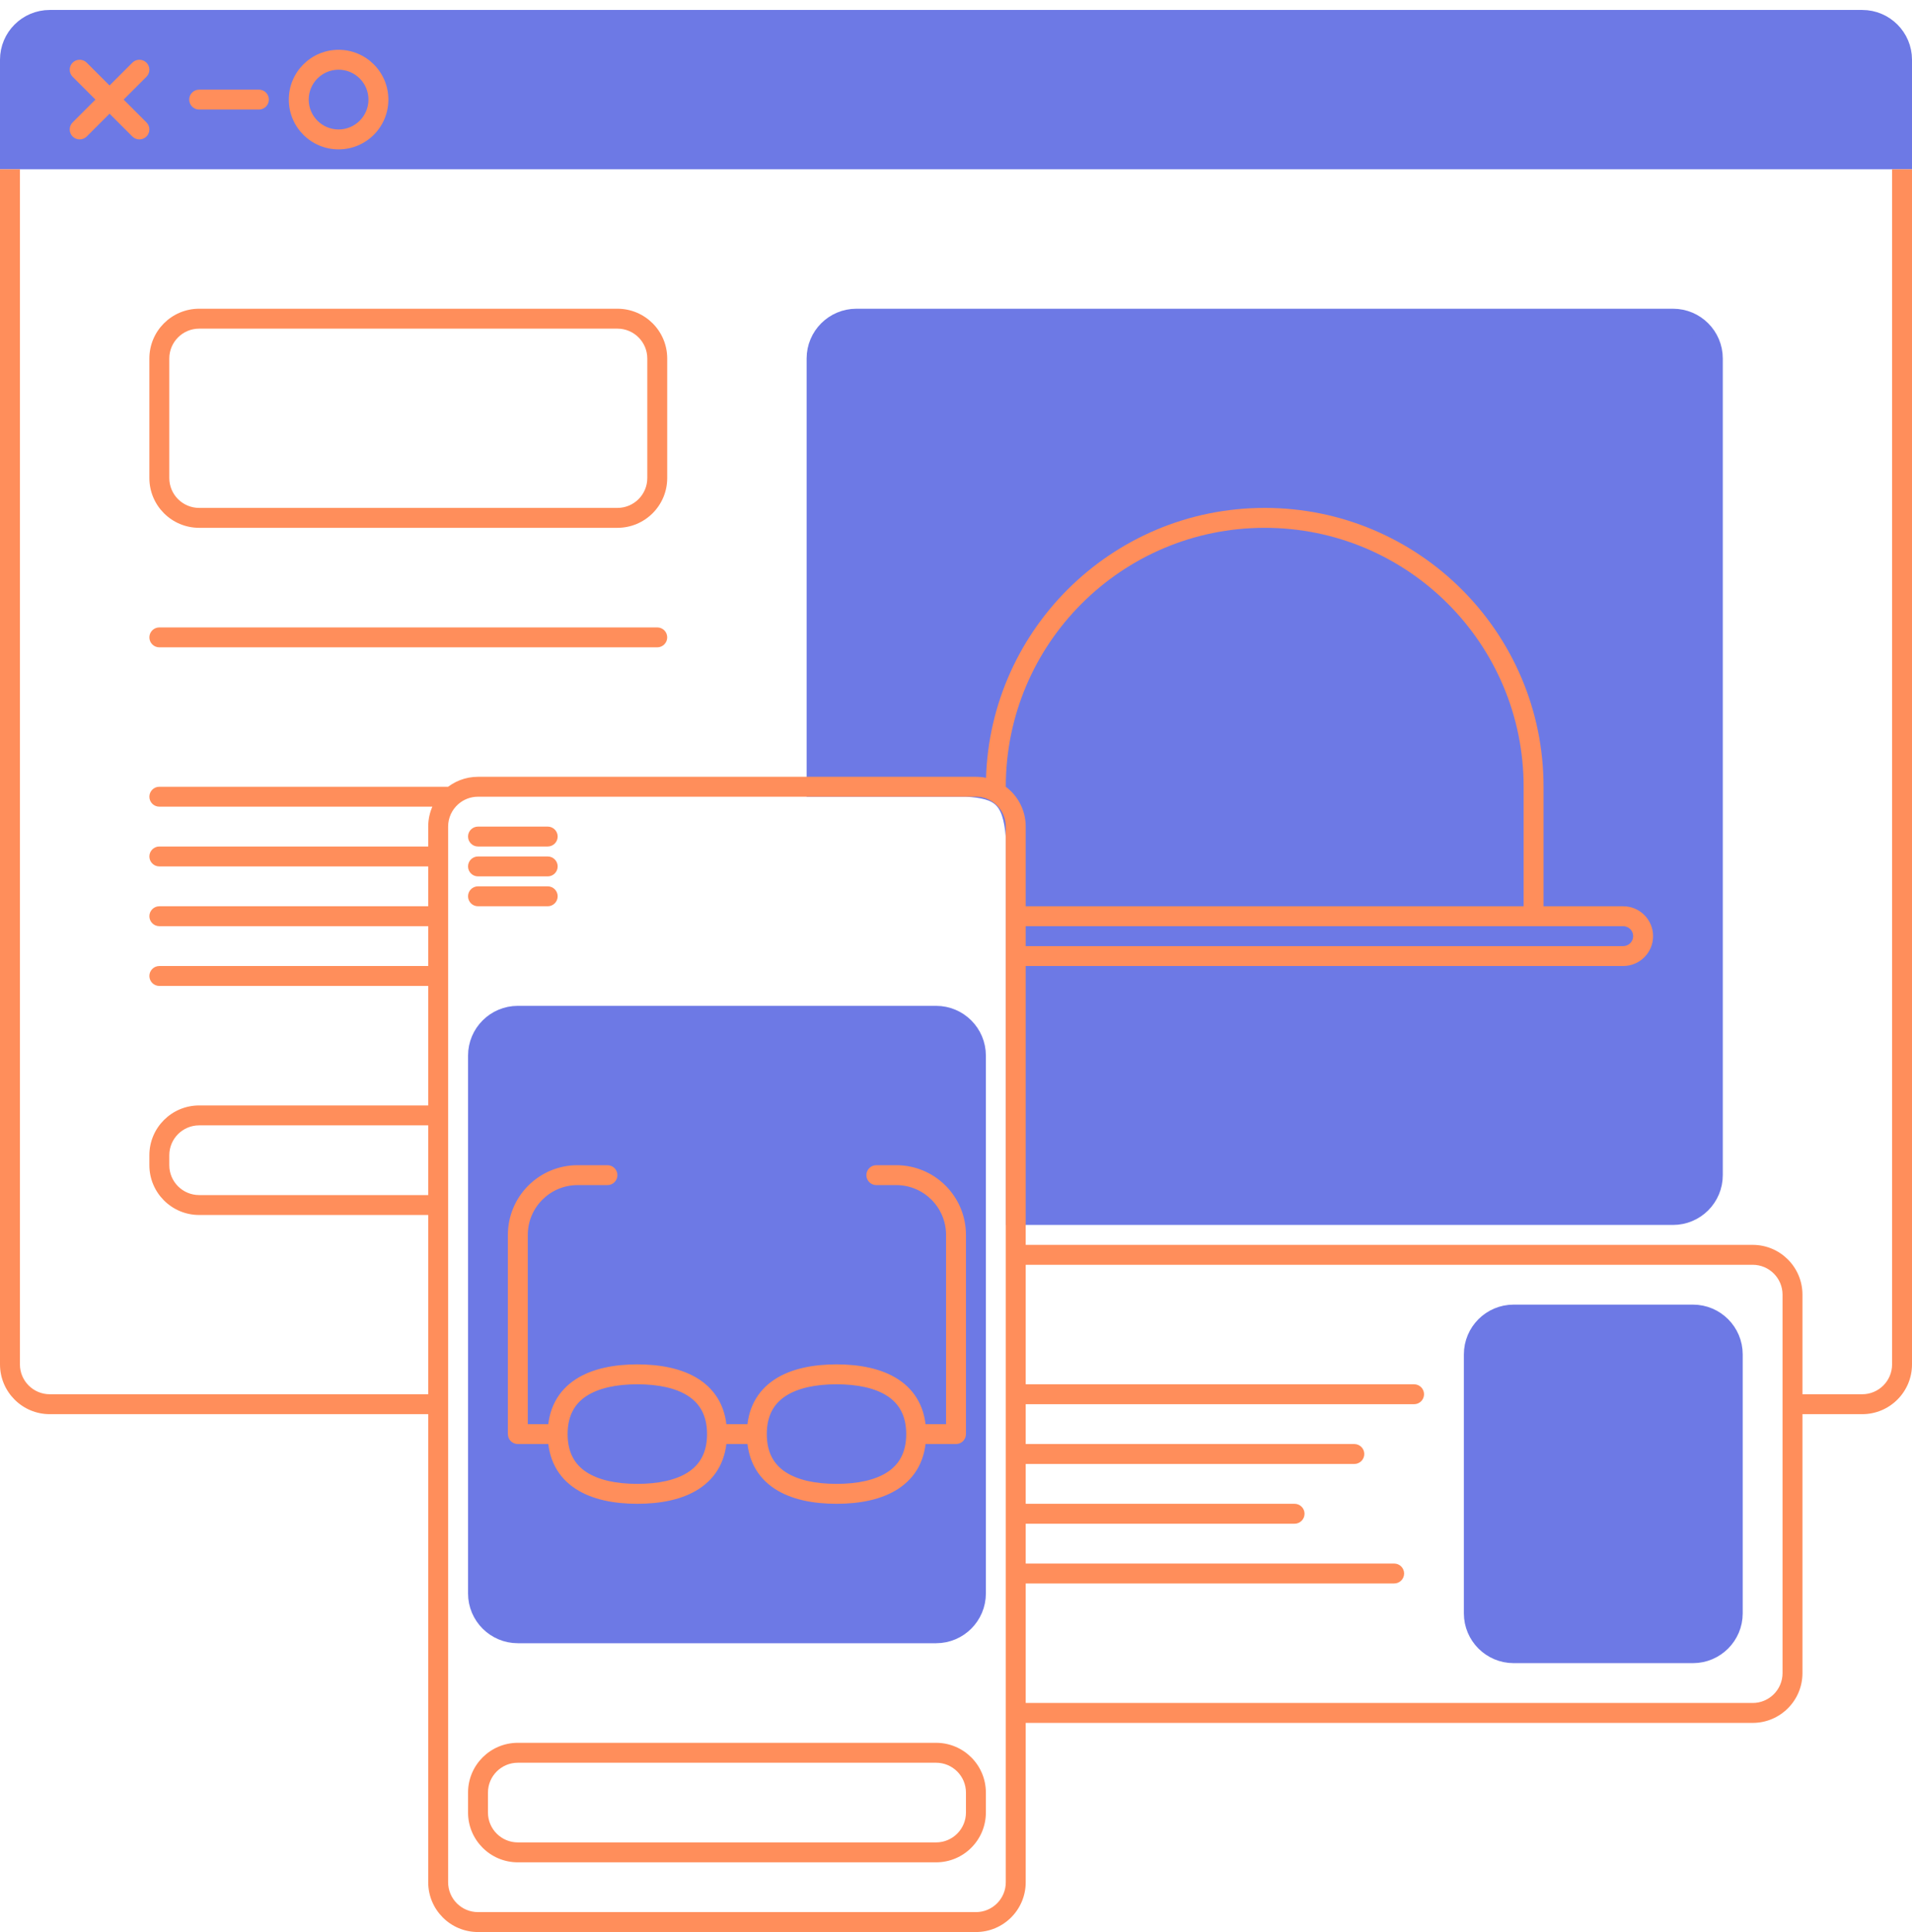
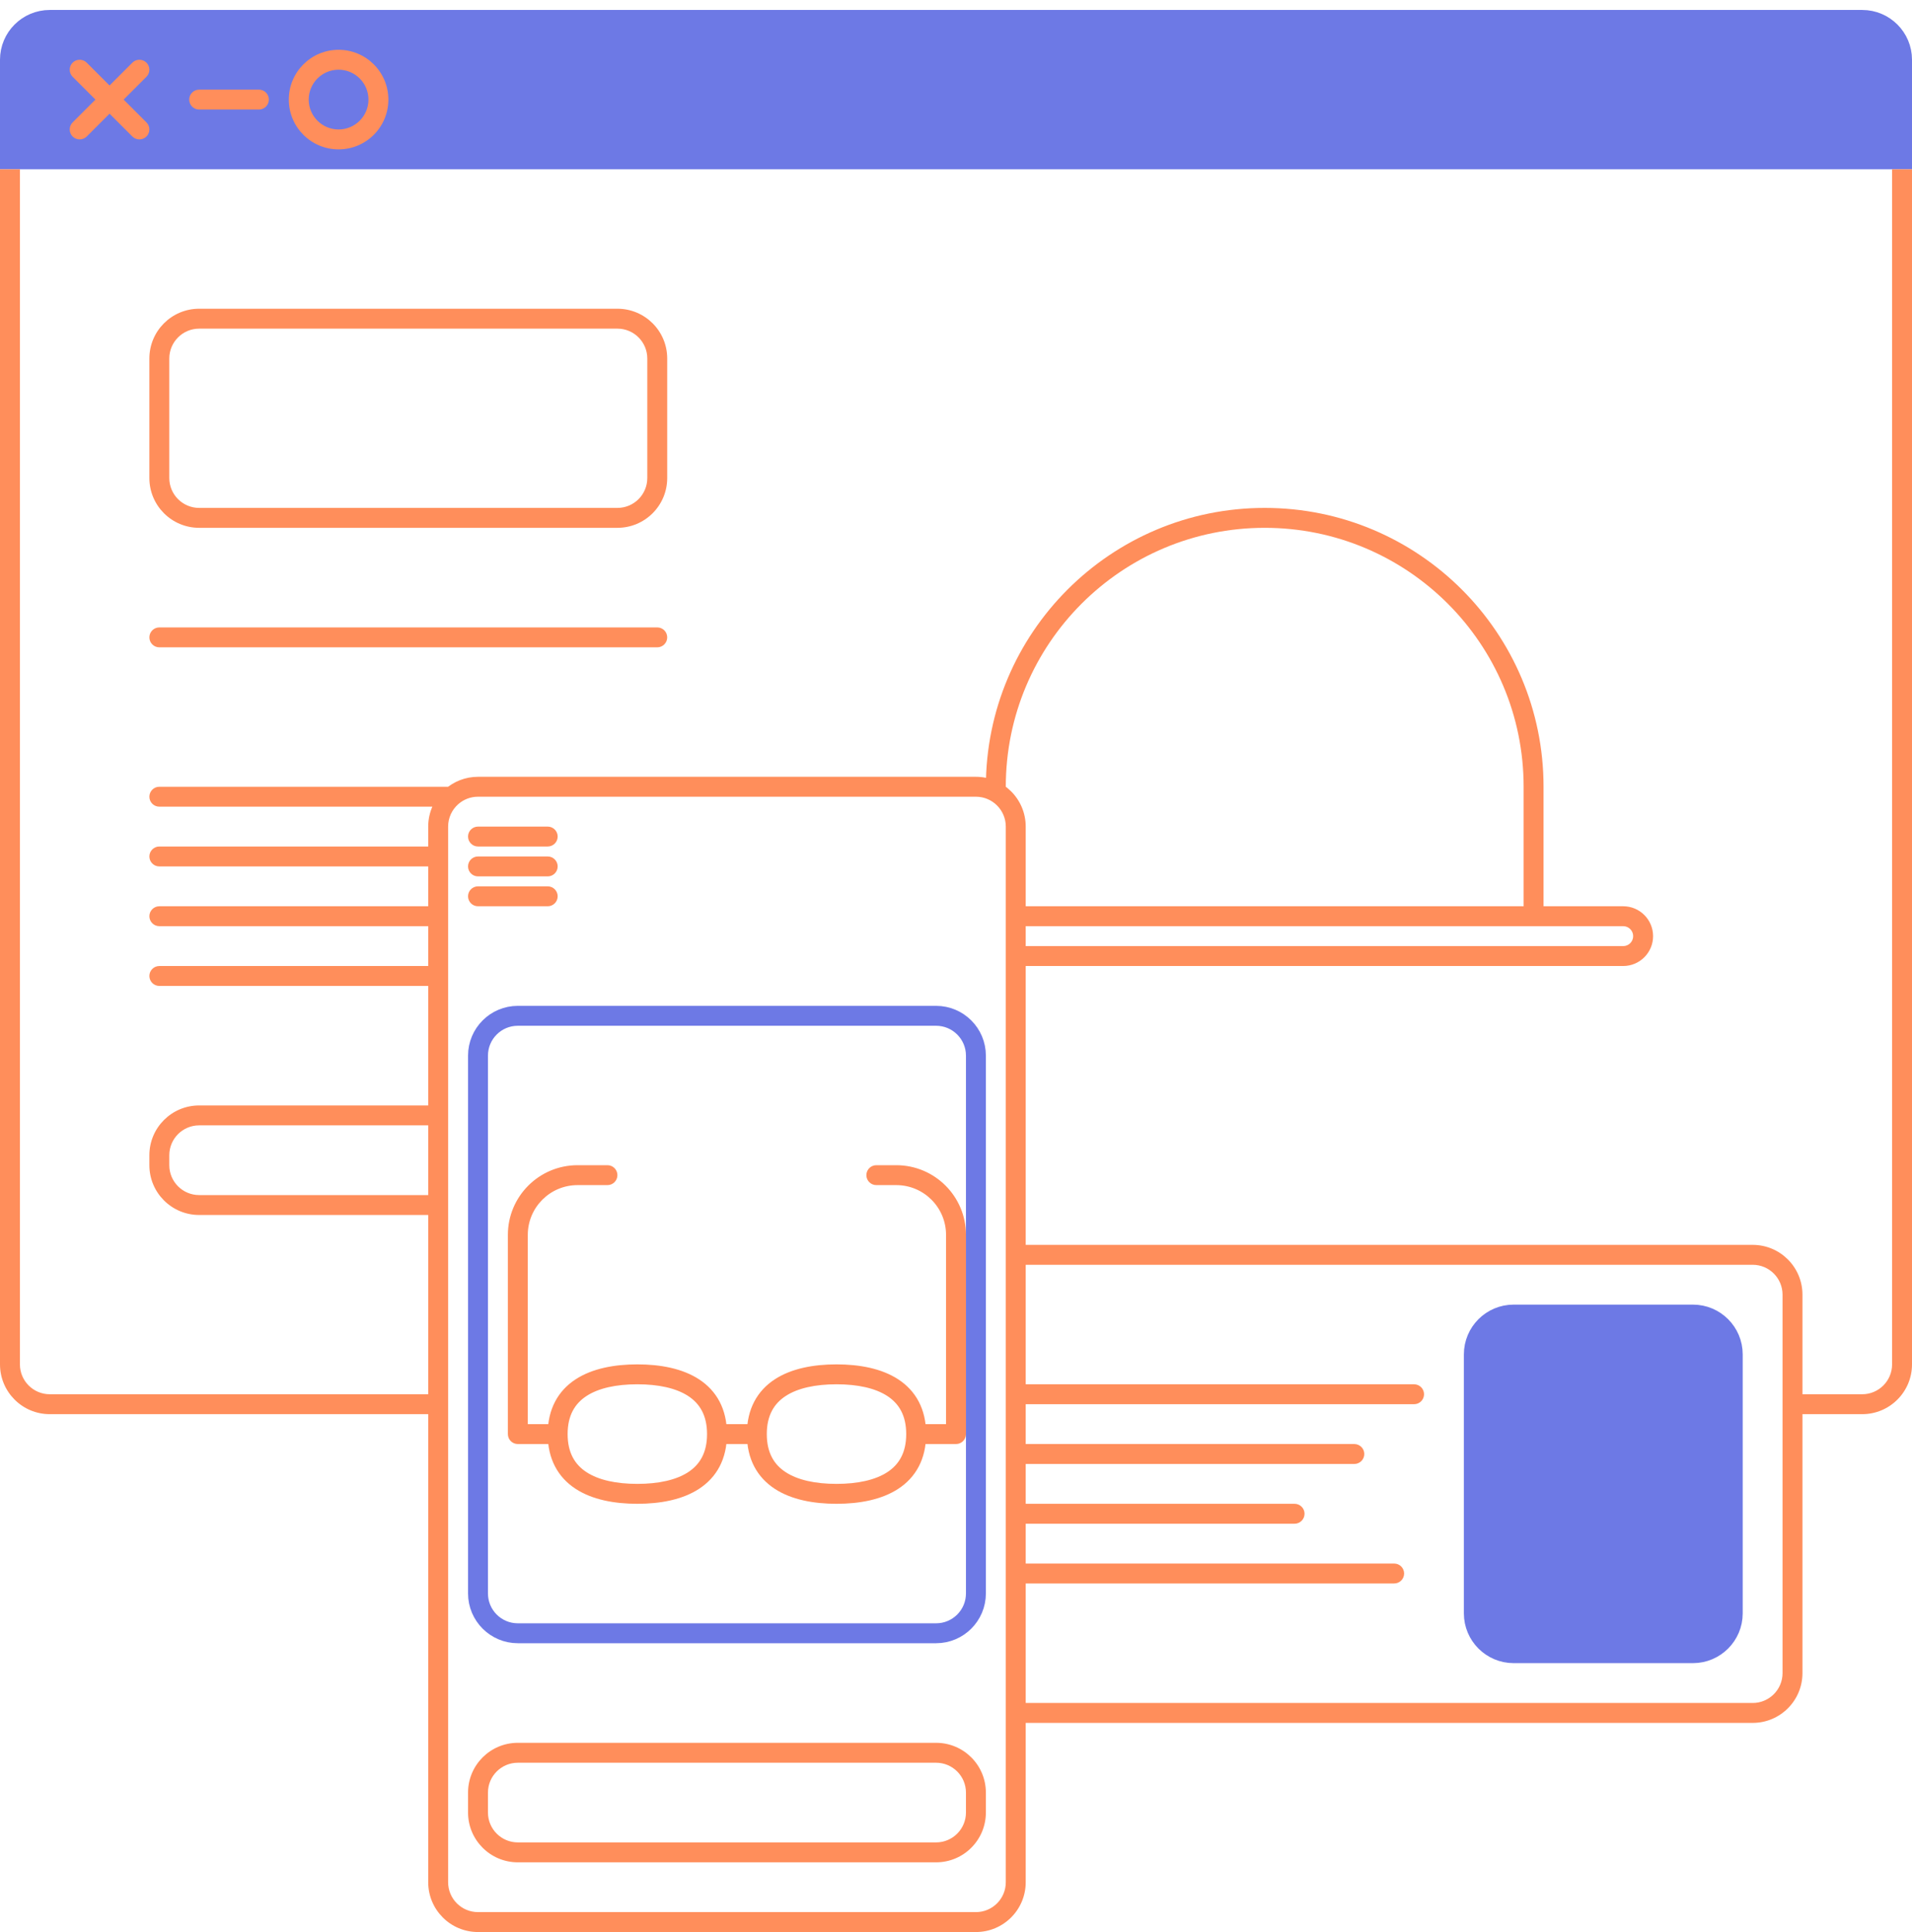
<svg xmlns="http://www.w3.org/2000/svg" width="96" height="97" viewBox="0 0 96 97" fill="none">
-   <path d="M84 16H43C41.895 16 41 16.895 41 18V39.5H48.5C50.217 39.59 50.841 40.046 51 42V61H84C85.105 61 86 60.105 86 59V18C86 16.895 85.105 16 84 16Z" fill="#6D79E5" />
-   <path d="M24 53C24 51.895 24.895 51 26 51H47C48.105 51 49 51.895 49 53V80C49 81.105 48.105 82 47 82H26C24.895 82 24 81.105 24 80V53Z" fill="#6D79E5" />
  <path d="M74 68C74 66.895 74.895 66 76 66H85C86.105 66 87 66.895 87 68V81C87 82.105 86.105 83 85 83H76C74.895 83 74 82.105 74 81V68Z" fill="#6D79E5" />
  <path d="M2.5 1H93.5C94.605 1 95.5 1.895 95.5 3V8H0.5V3C0.5 1.895 1.395 1 2.5 1Z" fill="#6D79E5" />
-   <path d="M84 16H43C41.895 16 41 16.895 41 18V39.5H48.5C50.217 39.59 50.841 40.046 51 42V61H84C85.105 61 86 60.105 86 59V18C86 16.895 85.105 16 84 16Z" stroke="#6D79E5" />
  <path d="M24 53C24 51.895 24.895 51 26 51H47C48.105 51 49 51.895 49 53V80C49 81.105 48.105 82 47 82H26C24.895 82 24 81.105 24 80V53Z" stroke="#6D79E5" />
  <path d="M74 68C74 66.895 74.895 66 76 66H85C86.105 66 87 66.895 87 68V81C87 82.105 86.105 83 85 83H76C74.895 83 74 82.105 74 81V68Z" stroke="#6D79E5" />
  <path d="M2.5 1H93.5C94.605 1 95.5 1.895 95.5 3V8H0.5V3C0.5 1.895 1.395 1 2.5 1Z" stroke="#6D79E5" />
  <path d="M49.5 39.5C49.5 39.776 49.724 40 50 40C50.276 40 50.5 39.776 50.5 39.5H49.5ZM51 45.5C50.724 45.5 50.5 45.724 50.5 46C50.5 46.276 50.724 46.5 51 46.5V45.5ZM51 47.5C50.724 47.5 50.5 47.724 50.5 48C50.5 48.276 50.724 48.5 51 48.5V47.5ZM8 39.5C7.724 39.5 7.5 39.724 7.5 40C7.5 40.276 7.724 40.5 8 40.5V39.5ZM8 42.5C7.724 42.5 7.5 42.724 7.5 43C7.5 43.276 7.724 43.5 8 43.5V42.5ZM8 31.5C7.724 31.5 7.5 31.724 7.5 32C7.5 32.276 7.724 32.5 8 32.5V31.5ZM33 32.5C33.276 32.5 33.5 32.276 33.5 32C33.5 31.724 33.276 31.5 33 31.5V32.5ZM8 45.5C7.724 45.5 7.5 45.724 7.5 46C7.5 46.276 7.724 46.5 8 46.5V45.5ZM8 48.5C7.724 48.5 7.5 48.724 7.5 49C7.5 49.276 7.724 49.5 8 49.5V48.5ZM24 41.5C23.724 41.5 23.5 41.724 23.5 42C23.5 42.276 23.724 42.5 24 42.5V41.5ZM27.5 42.5C27.776 42.5 28 42.276 28 42C28 41.724 27.776 41.5 27.5 41.5V42.5ZM24 43C23.724 43 23.5 43.224 23.5 43.5C23.5 43.776 23.724 44 24 44V43ZM27.5 44C27.776 44 28 43.776 28 43.5C28 43.224 27.776 43 27.5 43V44ZM24 44.5C23.724 44.5 23.5 44.724 23.5 45C23.5 45.276 23.724 45.5 24 45.5V44.5ZM27.5 45.5C27.776 45.5 28 45.276 28 45C28 44.724 27.776 44.5 27.5 44.5V45.5ZM71 70.5C71.276 70.5 71.5 70.276 71.5 70C71.5 69.724 71.276 69.5 71 69.5V70.5ZM68 73.5C68.276 73.5 68.5 73.276 68.5 73C68.5 72.724 68.276 72.5 68 72.5V73.5ZM65 76.5C65.276 76.5 65.5 76.276 65.5 76C65.5 75.724 65.276 75.5 65 75.5V76.5ZM70 79.5C70.276 79.5 70.5 79.276 70.5 79C70.5 78.724 70.276 78.5 70 78.5V79.5ZM4.354 3.146C4.158 2.951 3.842 2.951 3.646 3.146C3.451 3.342 3.451 3.658 3.646 3.854L4.354 3.146ZM6.646 6.854C6.842 7.049 7.158 7.049 7.354 6.854C7.549 6.658 7.549 6.342 7.354 6.146L6.646 6.854ZM3.646 6.146C3.451 6.342 3.451 6.658 3.646 6.854C3.842 7.049 4.158 7.049 4.354 6.854L3.646 6.146ZM7.354 3.854C7.549 3.658 7.549 3.342 7.354 3.146C7.158 2.951 6.842 2.951 6.646 3.146L7.354 3.854ZM10 4.5C9.724 4.5 9.5 4.724 9.5 5C9.5 5.276 9.724 5.5 10 5.5V4.5ZM13 5.5C13.276 5.5 13.5 5.276 13.5 5C13.5 4.724 13.276 4.5 13 4.5V5.5ZM48 72V72.5C48.276 72.5 48.5 72.276 48.5 72H48ZM44 58.5C43.724 58.5 43.5 58.724 43.5 59C43.5 59.276 43.724 59.5 44 59.5V58.5ZM26 72H25.5C25.5 72.276 25.724 72.5 26 72.5V72ZM30.5 59.5C30.776 59.5 31 59.276 31 59C31 58.724 30.776 58.5 30.5 58.5V59.5ZM81.5 45.5H77V46.5H81.5V45.5ZM77.5 46V39.5H76.5V46H77.5ZM50.5 39.5C50.5 32.32 56.32 26.5 63.5 26.5V25.5C55.768 25.5 49.5 31.768 49.5 39.5H50.5ZM77.5 39.5C77.5 31.768 71.232 25.5 63.5 25.5V26.5C70.68 26.5 76.5 32.32 76.5 39.5H77.5ZM83 47C83 46.172 82.328 45.5 81.5 45.5V46.5C81.776 46.5 82 46.724 82 47H83ZM81.5 48.5C82.328 48.5 83 47.828 83 47H82C82 47.276 81.776 47.5 81.5 47.5V48.5ZM51 46.5H77V45.5H51V46.5ZM51 48.5H81.5V47.5H51V48.5ZM0 8.5V68.5H1V8.5H0ZM96 68.5V8.5H95V68.5H96ZM93.5 71C94.881 71 96 69.881 96 68.5H95C95 69.328 94.328 70 93.5 70V71ZM2.5 70C1.672 70 1 69.328 1 68.5H0C0 69.881 1.119 71 2.5 71V70ZM8 32.5H33V31.5H8V32.5ZM31 15.5H10V16.5H31V15.5ZM10 15.5C8.619 15.5 7.5 16.619 7.5 18H8.5C8.5 17.172 9.172 16.5 10 16.5V15.5ZM7.5 18V24H8.5V18H7.5ZM7.5 24C7.5 25.381 8.619 26.5 10 26.5V25.5C9.172 25.5 8.5 24.828 8.5 24H7.5ZM10 26.5H31V25.5H10V26.5ZM31 26.5C32.381 26.5 33.5 25.381 33.5 24H32.5C32.5 24.828 31.828 25.5 31 25.5V26.5ZM33.5 24V18H32.5V24H33.5ZM33.5 18C33.5 16.619 32.381 15.5 31 15.5V16.5C31.828 16.5 32.5 17.172 32.5 18H33.5ZM10 55.5C8.619 55.5 7.5 56.619 7.5 58H8.5C8.5 57.172 9.172 56.5 10 56.5V55.5ZM7.5 58V58.5H8.5V58H7.5ZM7.5 58.5C7.5 59.881 8.619 61 10 61V60C9.172 60 8.5 59.328 8.5 58.5H7.5ZM24 40H49V39H24V40ZM49 40C49.828 40 50.5 40.672 50.5 41.5H51.5C51.5 40.119 50.381 39 49 39V40ZM50.5 94.5C50.5 95.328 49.828 96 49 96V97C50.381 97 51.5 95.881 51.5 94.5H50.5ZM49 96H24V97H49V96ZM24 96C23.172 96 22.5 95.328 22.5 94.5H21.5C21.5 95.881 22.619 97 24 97V96ZM24 42.5H27.5V41.5H24V42.5ZM24 44H27.5V43H24V44ZM24 45.5H27.5V44.5H24V45.5ZM88 63.5C88.828 63.5 89.5 64.172 89.5 65H90.5C90.5 63.619 89.381 62.5 88 62.5V63.5ZM89.5 84C89.5 84.828 88.828 85.5 88 85.5V86.5C89.381 86.5 90.5 85.381 90.5 84H89.5ZM10 61H22V60H10V61ZM22.5 60.5V56H21.5V60.5H22.5ZM22 55.5H10V56.5H22V55.5ZM22.5 56V49H21.5V56H22.5ZM8 49.5H22V48.5H8V49.5ZM22.5 49V46H21.5V49H22.5ZM8 46.5H22V45.5H8V46.5ZM22.5 46V43H21.5V46H22.5ZM22.5 43V41.5H21.5V43H22.5ZM8 43.5H22V42.5H8V43.5ZM22.5 41.5C22.5 41.052 22.696 40.651 23.008 40.375L22.346 39.625C21.828 40.083 21.5 40.753 21.5 41.5H22.5ZM23.008 40.375C23.273 40.141 23.619 40 24 40V39C23.366 39 22.787 39.236 22.346 39.625L23.008 40.375ZM8 40.5H22.677V39.5H8V40.5ZM22.5 94.5V70.5H21.5V94.5H22.5ZM22.5 70.5V60.5H21.5V70.5H22.5ZM2.5 71H22V70H2.5V71ZM88 85.5H51V86.5H88V85.5ZM50.5 86V94.5H51.5V86H50.5ZM50.5 79V86H51.5V79H50.5ZM51 79.5H70V78.5H51V79.5ZM50.5 76V79H51.5V76H50.5ZM51 76.5H65V75.5H51V76.5ZM50.5 73V76H51.5V73H50.5ZM51 73.5H68V72.5H51V73.5ZM51 70.5H71V69.5H51V70.5ZM50.5 41.5V63H51.5V41.5H50.5ZM50.5 63V70H51.5V63H50.5ZM51 63.5H88V62.5H51V63.5ZM90 71H93.5V70H90V71ZM89.5 65V70.5H90.5V65H89.5ZM89.5 70.5V84H90.5V70.5H89.5ZM3.646 3.854L5.146 5.354L5.854 4.646L4.354 3.146L3.646 3.854ZM5.146 5.354L6.646 6.854L7.354 6.146L5.854 4.646L5.146 5.354ZM4.354 6.854L5.854 5.354L5.146 4.646L3.646 6.146L4.354 6.854ZM5.854 5.354L7.354 3.854L6.646 3.146L5.146 4.646L5.854 5.354ZM10 5.5H13V4.5H10V5.5ZM18.5 5C18.5 5.828 17.828 6.5 17 6.5V7.5C18.381 7.5 19.5 6.381 19.5 5H18.5ZM17 6.5C16.172 6.5 15.5 5.828 15.5 5H14.5C14.5 6.381 15.619 7.5 17 7.5V6.5ZM15.5 5C15.5 4.172 16.172 3.5 17 3.5V2.5C15.619 2.5 14.5 3.619 14.5 5H15.5ZM17 3.5C17.828 3.5 18.5 4.172 18.5 5H19.5C19.5 3.619 18.381 2.5 17 2.5V3.5ZM38.5 72C38.5 71.055 38.87 70.467 39.445 70.09C40.053 69.692 40.941 69.5 42 69.5V68.5C40.85 68.5 39.737 68.704 38.898 69.253C38.026 69.824 37.5 70.736 37.5 72H38.5ZM42 69.5C43.059 69.5 43.947 69.692 44.555 70.09C45.13 70.467 45.5 71.055 45.5 72H46.5C46.5 70.736 45.974 69.824 45.102 69.253C44.263 68.704 43.15 68.5 42 68.5V69.5ZM45.5 72C45.5 72.945 45.13 73.533 44.555 73.91C43.947 74.308 43.059 74.5 42 74.5V75.5C43.15 75.5 44.263 75.296 45.102 74.747C45.974 74.176 46.5 73.264 46.5 72H45.5ZM42 74.5C40.941 74.5 40.053 74.308 39.445 73.91C38.87 73.533 38.5 72.945 38.5 72H37.5C37.5 73.264 38.026 74.176 38.898 74.747C39.737 75.296 40.85 75.5 42 75.5V74.5ZM28.5 72C28.5 71.055 28.87 70.467 29.445 70.09C30.053 69.692 30.941 69.5 32 69.5V68.5C30.85 68.5 29.737 68.704 28.898 69.253C28.026 69.824 27.5 70.736 27.5 72H28.5ZM32 69.5C33.059 69.5 33.947 69.692 34.555 70.09C35.13 70.467 35.5 71.055 35.5 72H36.5C36.5 70.736 35.974 69.824 35.102 69.253C34.263 68.704 33.15 68.5 32 68.5V69.5ZM35.5 72C35.5 72.945 35.13 73.533 34.555 73.91C33.947 74.308 33.059 74.5 32 74.5V75.5C33.15 75.5 34.263 75.296 35.102 74.747C35.974 74.176 36.5 73.264 36.5 72H35.5ZM32 74.5C30.941 74.5 30.053 74.308 29.445 73.91C28.87 73.533 28.5 72.945 28.5 72H27.5C27.5 73.264 28.026 74.176 28.898 74.747C29.737 75.296 30.85 75.5 32 75.5V74.5ZM38 71.5H36V72.5H38V71.5ZM46 72.5H48V71.5H46V72.5ZM48.5 72V62H47.5V72H48.5ZM45 58.5H44V59.5H45V58.5ZM28 71.5H26V72.5H28V71.5ZM26.5 72V62H25.5V72H26.5ZM29 59.5H30.5V58.5H29V59.5ZM26.5 62C26.5 60.619 27.619 59.5 29 59.5V58.5C27.067 58.5 25.5 60.067 25.5 62H26.5ZM48.5 62C48.5 60.067 46.933 58.5 45 58.5V59.5C46.381 59.5 47.5 60.619 47.5 62H48.5ZM47 87.5H26V88.5H47V87.5ZM26 87.5C24.619 87.5 23.5 88.619 23.5 90H24.5C24.5 89.172 25.172 88.5 26 88.5V87.5ZM23.5 90V91H24.5V90H23.5ZM23.5 91C23.5 92.381 24.619 93.5 26 93.5V92.5C25.172 92.5 24.5 91.828 24.5 91H23.5ZM26 93.5H47V92.5H26V93.5ZM47 93.5C48.381 93.5 49.5 92.381 49.5 91H48.5C48.5 91.828 47.828 92.5 47 92.5V93.5ZM49.5 91V90H48.5V91H49.5ZM49.5 90C49.5 88.619 48.381 87.5 47 87.5V88.5C47.828 88.5 48.5 89.172 48.5 90H49.5ZM50.5 70V73H51.5V70H50.5Z" fill="#FF8E5B" />
</svg>